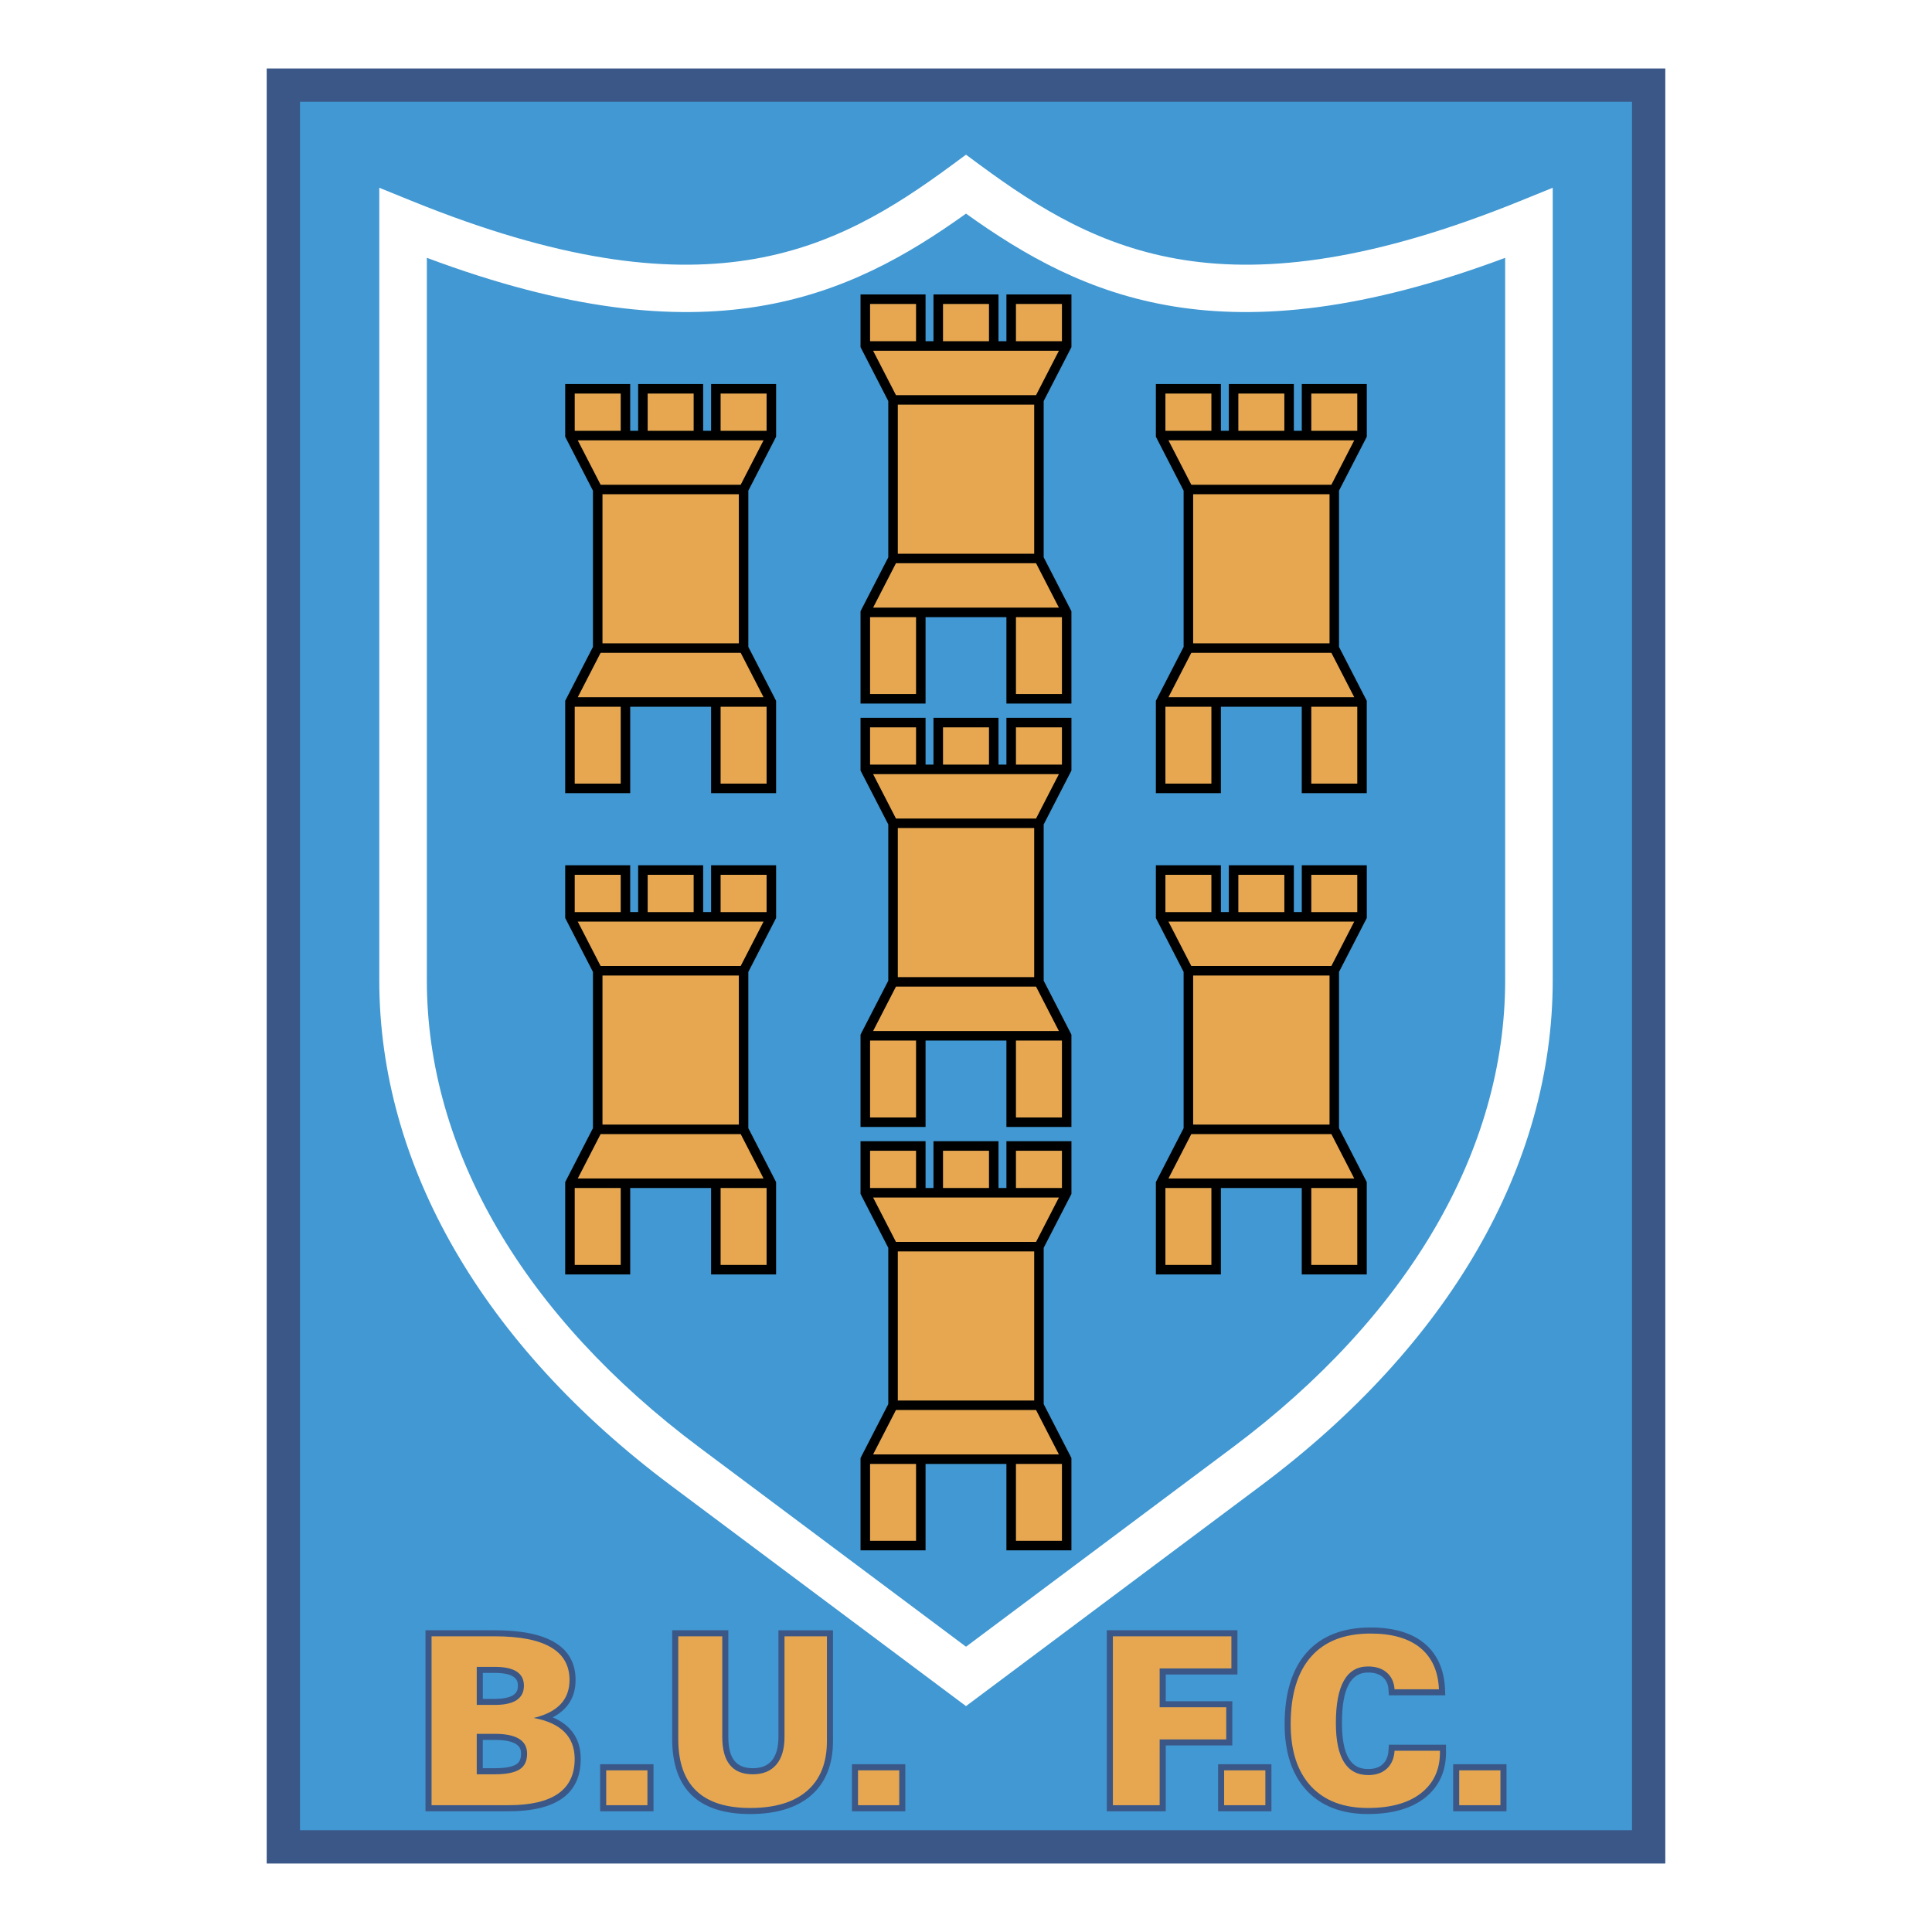
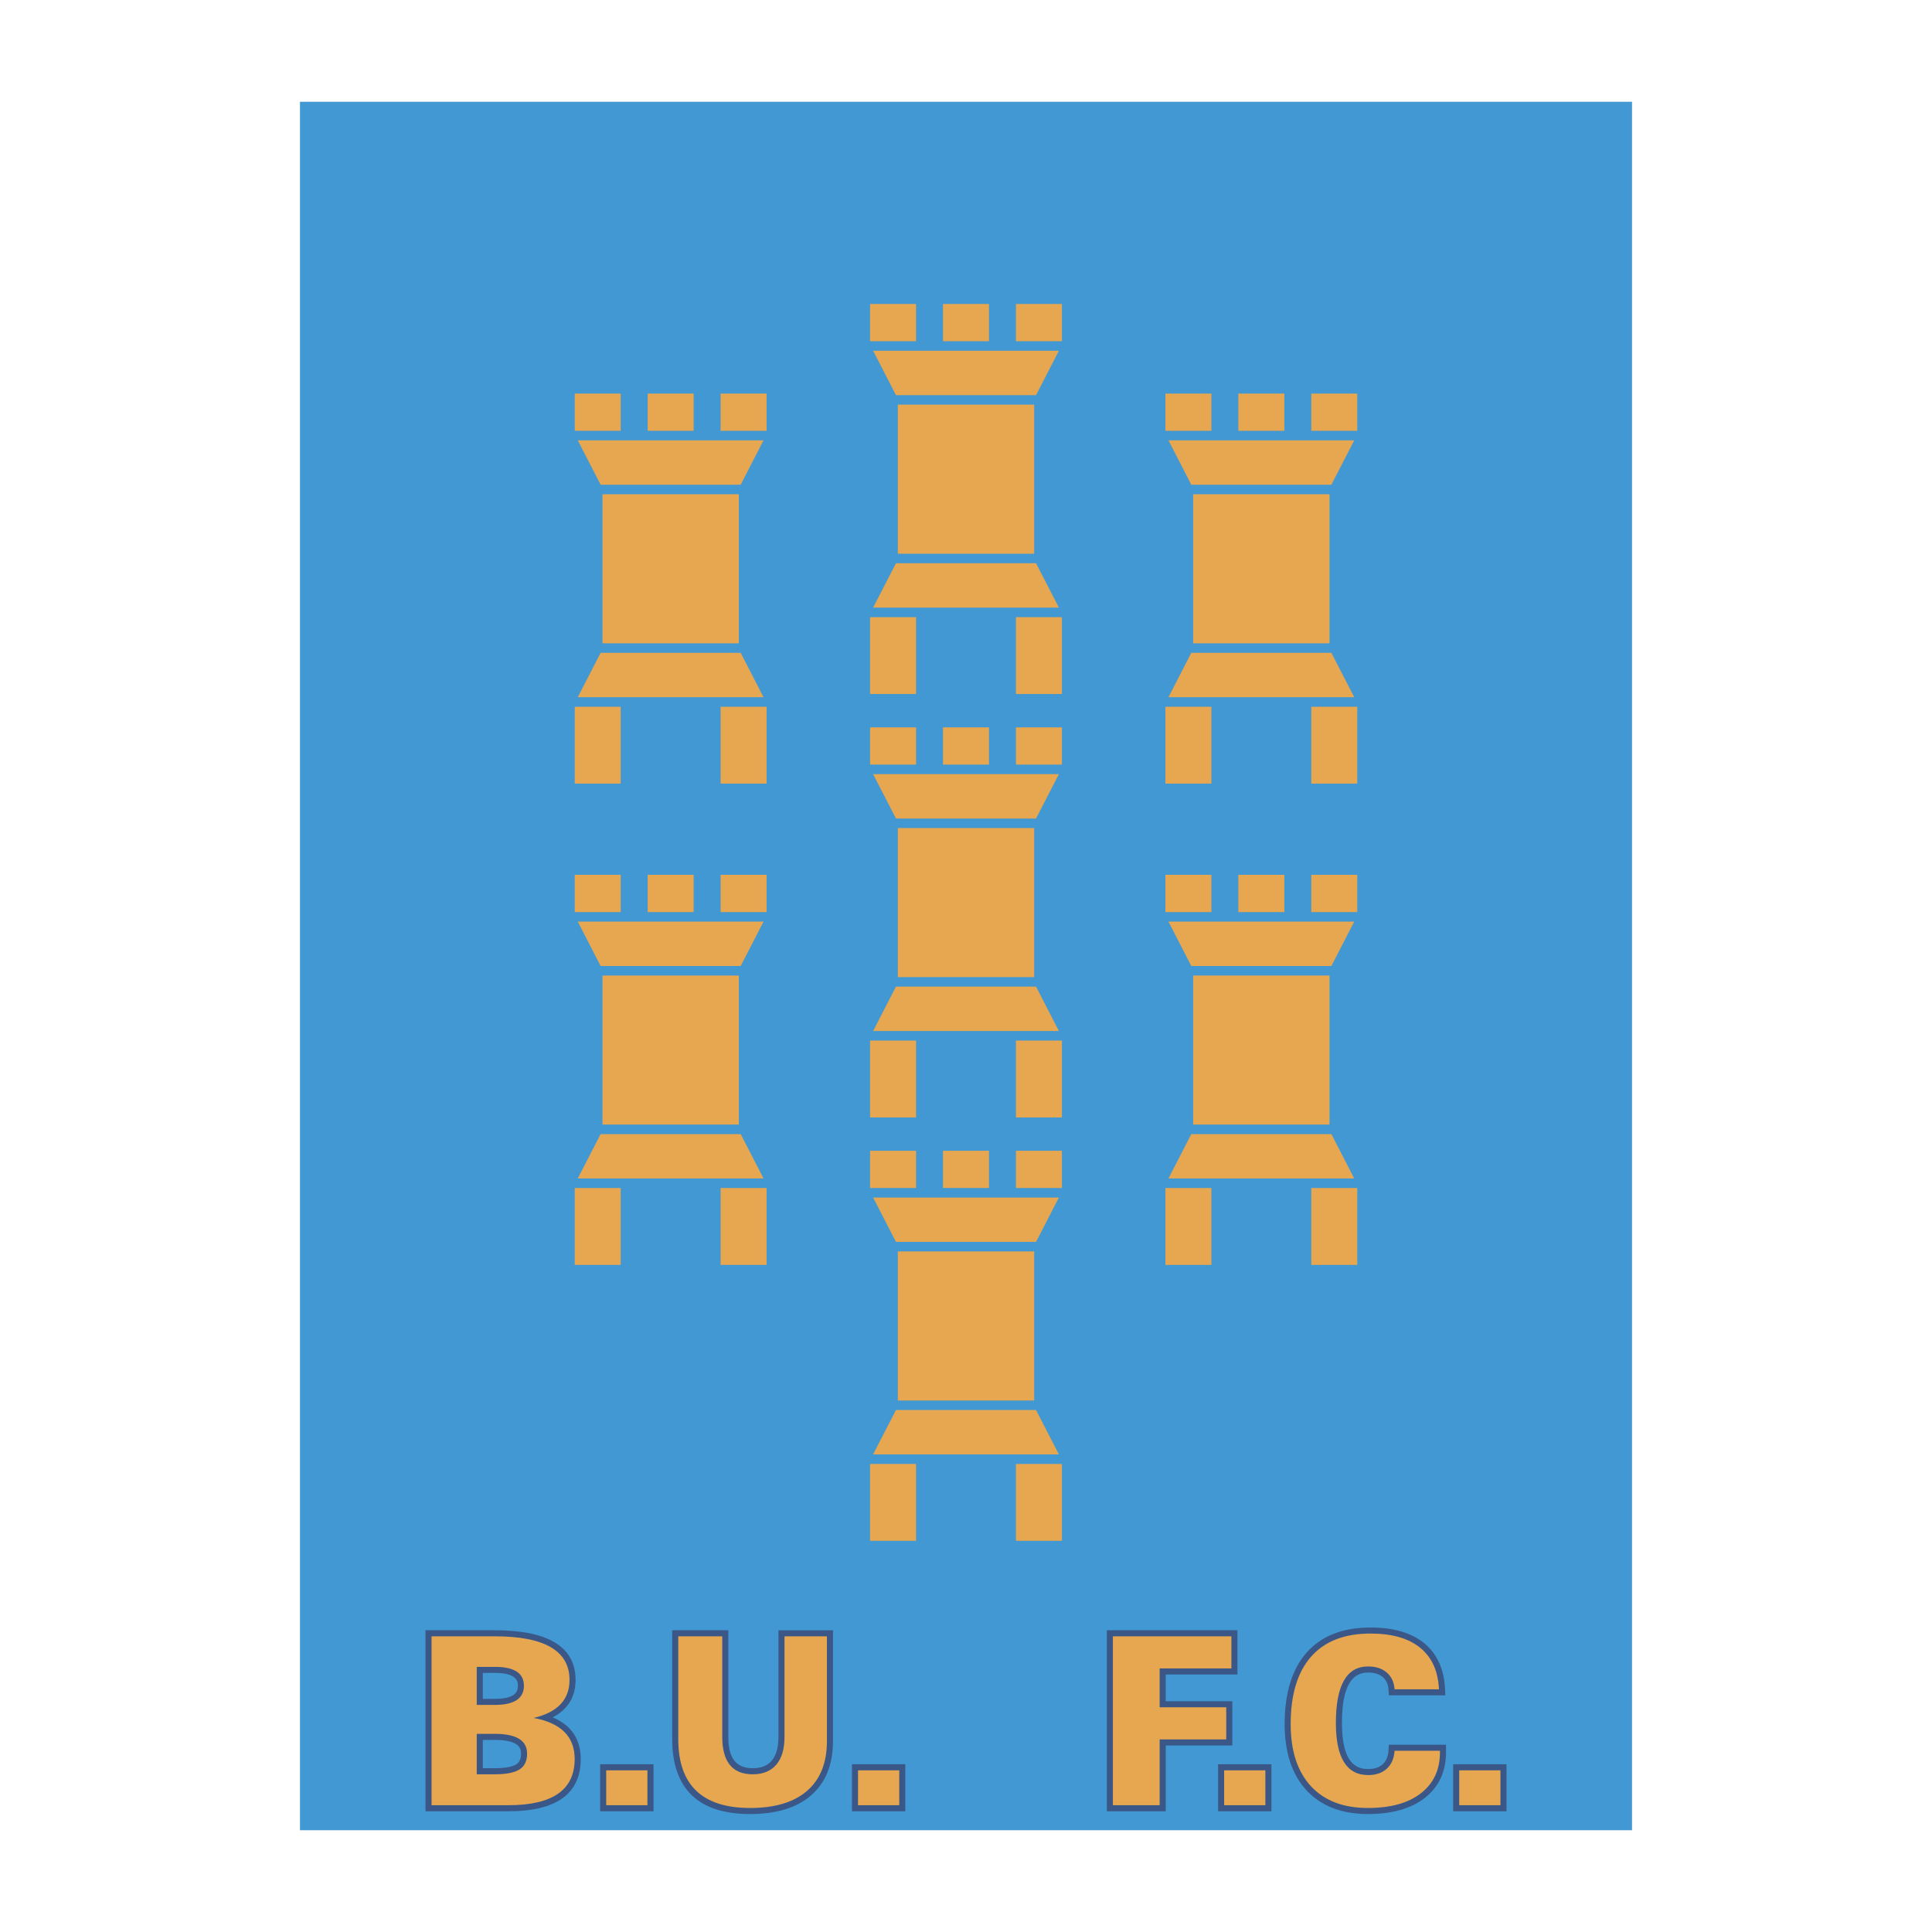
<svg xmlns="http://www.w3.org/2000/svg" width="2500" height="2500" viewBox="0 0 192.756 192.756">
  <g fill-rule="evenodd" clip-rule="evenodd">
-     <path fill="#fff" d="M0 0h192.756v192.756H0V0z" />
-     <path fill="#3a5788" d="M166.148 185.924H26.608V6.832h139.54v179.092z" />
    <path fill="#4198d2" d="M162.826 182.602H29.93V10.154h132.896v172.448z" />
-     <path d="M94.97 16.47c-11.735 8.647-24.685 15.428-53.864 3.588l-3.266-1.325v79.07c0 18.48 10.339 36.387 29.112 50.42l29.426 21.996 29.427-21.996c18.771-14.033 29.111-31.939 29.111-50.42v-79.07l-3.266 1.325c-29.18 11.84-42.129 5.059-53.865-3.588l-1.407-1.037-1.408 1.037z" fill="#fff" />
-     <path d="M96.378 21.314c11.63 8.32 25.741 14.905 53.792 4.41v72.079c0 16.947-9.664 33.504-27.207 46.619l-26.585 19.871-26.583-19.871C52.25 131.307 42.587 114.75 42.587 97.803V25.724c28.051 10.495 42.162 3.91 53.791-4.41z" fill="#4198d2" />
-     <path d="M136.365 91.588v-5.257H129.878v4.667h-.791v-4.667H122.6v4.667h-.791v-4.667H115.322v5.257s2.666 5.183 2.768 5.378v15.592l-2.768 5.379v9.213h6.486v-8.623h8.068v8.623h6.486v-9.213l-2.768-5.379V96.966c.105-.195 2.771-5.378 2.771-5.378zM77.432 91.588v-5.257h-6.486v4.667h-.791v-4.667H63.668v4.667h-.792v-4.667H56.39v5.257s2.667 5.183 2.769 5.378v15.592l-2.769 5.379v9.213h6.486v-8.623h8.069v8.623h6.486v-9.213l-2.769-5.379V96.966c.103-.195 2.77-5.378 2.77-5.378zM136.365 43.572v-5.256H129.878v4.667h-.791v-4.667H122.6v4.667h-.791v-4.667H115.322v5.256s2.666 5.183 2.768 5.379v15.591c-.102.196-2.768 5.379-2.768 5.379v9.212h6.486V70.51h8.068v8.623h6.486v-9.212s-2.666-5.183-2.768-5.379V48.951c.105-.197 2.771-5.379 2.771-5.379zM77.432 43.572v-5.256h-6.486v4.667h-.791v-4.667H63.668v4.667h-.792v-4.667H56.39v5.256l2.769 5.379v15.591l-2.769 5.379v9.212h6.486V70.51h8.069v8.623h6.486v-9.212l-2.769-5.379V48.951c.103-.197 2.77-5.379 2.77-5.379zM106.898 76.875v-5.257H100.411v4.667h-.791v-4.667H93.133v4.667h-.791v-4.667H85.855v5.257l2.769 5.379v15.591l-2.769 5.379v9.211h6.487v-8.621h8.068v8.621h6.486v-9.211s-2.666-5.184-2.768-5.379V82.254c.104-.196 2.77-5.379 2.77-5.379zM106.898 119.117v-5.256H100.411v4.666h-.791v-4.666H93.133v4.666h-.791v-4.666H85.855v5.256l2.769 5.379v15.592l-2.769 5.379v9.211h6.487v-8.621h8.068v8.621h6.486v-9.211s-2.666-5.184-2.768-5.379v-15.592c.104-.197 2.77-5.379 2.77-5.379zM106.898 34.633v-5.257H100.411v4.667h-.791v-4.667H93.133v4.667h-.791v-4.667H85.855v5.257l2.769 5.379v15.591l-2.769 5.379v9.212h6.487v-8.622h8.068v8.622h6.486v-9.212s-2.666-5.183-2.768-5.379V40.012c.104-.196 2.77-5.379 2.77-5.379z" />
    <path d="M130.828 87.281h4.588v3.718h-4.588v-3.718zM123.551 87.281h4.588v3.718h-4.588v-3.718zM120.861 87.281v3.718h-4.588v-3.718h4.588zM120.861 126.201h-4.588v-7.674h4.588v7.674zM130.828 126.201v-7.674h4.588v7.674h-4.588zM135.113 117.578h-18.537l2.281-4.43h13.975l2.281 4.43zM119.041 97.328h13.607v14.871h-13.607V97.328zM132.832 96.378h-13.975c-.469-.908-1.703-3.307-2.281-4.43h18.537c-.578 1.123-1.812 3.522-2.281 4.43zM71.895 87.281h4.588v3.718h-4.588v-3.718zM64.618 87.281h4.588v3.718h-4.588v-3.718zM61.928 87.281v3.718H57.34v-3.718h4.588zM61.928 126.201H57.34v-7.674h4.588v7.674zM71.895 126.201v-7.674h4.588v7.674h-4.588zM76.18 117.578H57.643l2.28-4.43h13.976l2.281 4.43zM60.109 97.328h13.606v14.871H60.109V97.328zM73.899 96.378H59.923l-2.28-4.43H76.18l-2.281 4.43zM130.828 39.265h4.588v3.718h-4.588v-3.718zM123.551 39.265h4.588v3.718h-4.588v-3.718zM120.861 39.265v3.718h-4.588v-3.718h4.588zM120.861 78.184h-4.588v-7.673h4.588v7.673zM130.828 78.184v-7.673h4.588v7.673h-4.588zM135.113 69.562h-18.537l2.281-4.43h13.975l2.281 4.43zM119.041 49.311h13.607v14.872h-13.607V49.311zM132.832 48.362h-13.975l-2.281-4.431h18.537l-2.281 4.431zM71.895 39.265h4.588v3.718h-4.588v-3.718zM64.618 39.265h4.588v3.718h-4.588v-3.718zM61.928 39.265v3.718H57.34v-3.718h4.588zM61.928 78.184H57.34v-7.673h4.588v7.673zM71.895 78.184v-7.673h4.588v7.673h-4.588zM76.18 69.562H57.643l2.28-4.43h13.976l2.281 4.43zM60.109 49.311h13.606v14.872H60.109V49.311zM73.899 48.362H59.923l-2.28-4.431H76.18l-2.281 4.431zM101.361 72.568h4.588v3.718h-4.588v-3.718zM94.084 72.568h4.588v3.718h-4.588v-3.718zM91.395 72.568v3.718h-4.588v-3.718h4.588zM91.395 111.488h-4.588v-7.674h4.588v7.674zM101.361 111.488v-7.674h4.588v7.674h-4.588zM105.646 102.865H87.11l2.28-4.43h13.978c.466.909 1.7 3.307 2.278 4.43zM89.575 82.614h13.607v14.872H89.575V82.614zM103.367 81.665H89.39l-2.28-4.43h18.537a3913.65 3913.65 0 0 0-2.28 4.43zM101.361 114.811h4.588v3.717h-4.588v-3.717zM94.084 114.811h4.588v3.717h-4.588v-3.717zM91.395 114.811v3.717h-4.588v-3.717h4.588zM91.395 153.729h-4.588v-7.672h4.588v7.672zM101.361 153.729v-7.672h4.588v7.672h-4.588zM105.646 145.107H87.11l2.28-4.43h13.978c.466.909 1.7 3.307 2.278 4.43zM89.575 124.855h13.607v14.874H89.575v-14.874zM103.367 123.906H89.39l-2.28-4.43h18.537l-2.28 4.43zM101.361 30.326h4.588v3.718h-4.588v-3.718zM94.084 30.326h4.588v3.718h-4.588v-3.718zM91.395 30.326v3.718h-4.588v-3.718h4.588zM91.395 69.245h-4.588v-7.673h4.588v7.673zM101.361 69.245v-7.673h4.588v7.673h-4.588zM105.646 60.623H87.11l2.28-4.43h13.978c.466.909 1.7 3.307 2.278 4.43zM89.575 40.372h13.607v14.872H89.575V40.372zM103.367 39.423H89.39l-2.28-4.43h18.537l-2.28 4.43z" fill="#e6a750" />
    <path d="M122.947 169.732h-6.643v-2.668h7.156v-4.412H110.43v18.059h5.875v-6.566h6.643v-4.413h-.001zM59.877 176.021v4.69h5.322v-4.69h-5.322zM77.666 162.652v10.646c0 1.049-.227 1.846-.675 2.369-.43.504-1.046.748-1.885.748-1.666 0-2.441-.99-2.441-3.117v-10.646h-5.599v10.854c0 4.965 2.616 7.48 7.774 7.48 2.622 0 4.671-.629 6.091-1.867 1.443-1.262 2.175-3.08 2.175-5.404v-11.062h-5.44v-.001zM85 176.021v4.69h5.322v-4.69H85zM121.529 176.021v4.69h5.321v-4.69H121.529zM138.531 174.637c-.037.605-.225 1.057-.572 1.377-.354.324-.828.482-1.449.482-1.127 0-2.625-.477-2.625-4.592 0-3.389.852-5.037 2.604-5.037.627 0 1.123.154 1.477.461.346.301.531.709.566 1.252l.037.562h5.627l-.027-.629c-.086-1.971-.785-3.506-2.078-4.57-1.266-1.039-3.066-1.568-5.35-1.568-2.771 0-4.92.848-6.389 2.516-1.449 1.646-2.184 4.041-2.184 7.119 0 2.818.73 5.039 2.174 6.602 1.453 1.576 3.518 2.375 6.133 2.375 2.408 0 4.316-.541 5.678-1.609 1.402-1.102 2.115-2.629 2.115-4.539v-.768h-5.701l-.036.566zM150.016 176.021h-5.034v4.69h5.321v-4.69h-.287zM55.144 171.34c1.513-.793 2.281-2.043 2.281-3.73 0-3.289-2.711-4.957-8.059-4.957h-6.914v18.059h8.282c4.781 0 7.205-1.756 7.205-5.215.001-1.976-.944-3.368-2.795-4.157zm-3.159 3.629c0 .52-.153.857-.48 1.062-.28.176-.878.385-2.132.385H48.17v-2.824h1.203c2.612 0 2.612 1 2.612 1.377zm-2.615-5.473h-1.199v-2.59h1.199c2.299 0 2.299.924 2.299 1.271 0 .395 0 1.319-2.299 1.319z" fill="#3a5788" />
    <path d="M47.566 166.303h1.803c1.936 0 2.903.625 2.903 1.875 0 1.281-.968 1.922-2.903 1.922h-1.803v-3.797zm3.169 13.802c4.4 0 6.601-1.535 6.601-4.609 0-2.23-1.364-3.596-4.093-4.096 2.385-.561 3.579-1.824 3.579-3.791 0-2.9-2.485-4.354-7.455-4.354h-6.31v16.85h7.678zm-3.169-7.119h1.807c2.144 0 3.216.66 3.216 1.982 0 .73-.255 1.256-.764 1.574-.508.318-1.326.479-2.452.479h-1.807v-4.035zM60.481 180.105v-3.48h4.113v3.48h-4.113zM67.67 163.256h4.391v10.043c0 2.482 1.015 3.723 3.045 3.723 1.016 0 1.797-.32 2.344-.961.546-.639.82-1.559.82-2.762v-10.043h4.232v10.459c0 2.154-.657 3.803-1.969 4.949s-3.21 1.719-5.693 1.719c-4.781 0-7.17-2.293-7.17-6.877v-10.25zM85.604 180.105v-3.48h4.114v3.48h-4.114zM111.033 180.105v-16.849h11.824v3.205h-7.158v3.875h6.643v3.205h-6.643v6.564h-4.666zM122.133 180.105v-3.48h4.113v3.48h-4.113zM143.664 174.674v.164c0 1.723-.629 3.078-1.885 4.064-1.258.988-3.025 1.48-5.305 1.48-2.451 0-4.348-.727-5.689-2.18-1.342-1.455-2.014-3.52-2.014-6.193 0-2.939.678-5.18 2.033-6.719 1.355-1.541 3.334-2.311 5.936-2.311 2.15 0 3.805.477 4.967 1.43 1.16.955 1.779 2.33 1.857 4.129h-4.43c-.047-.703-.305-1.26-.773-1.666s-1.094-.609-1.873-.609c-2.139 0-3.207 1.881-3.207 5.641 0 3.465 1.074 5.195 3.229 5.195.773 0 1.393-.213 1.857-.641s.721-1.023.768-1.785h4.529v.001zM145.586 180.105v-3.48h4.113v3.48h-4.113z" fill="#e6a750" />
  </g>
</svg>